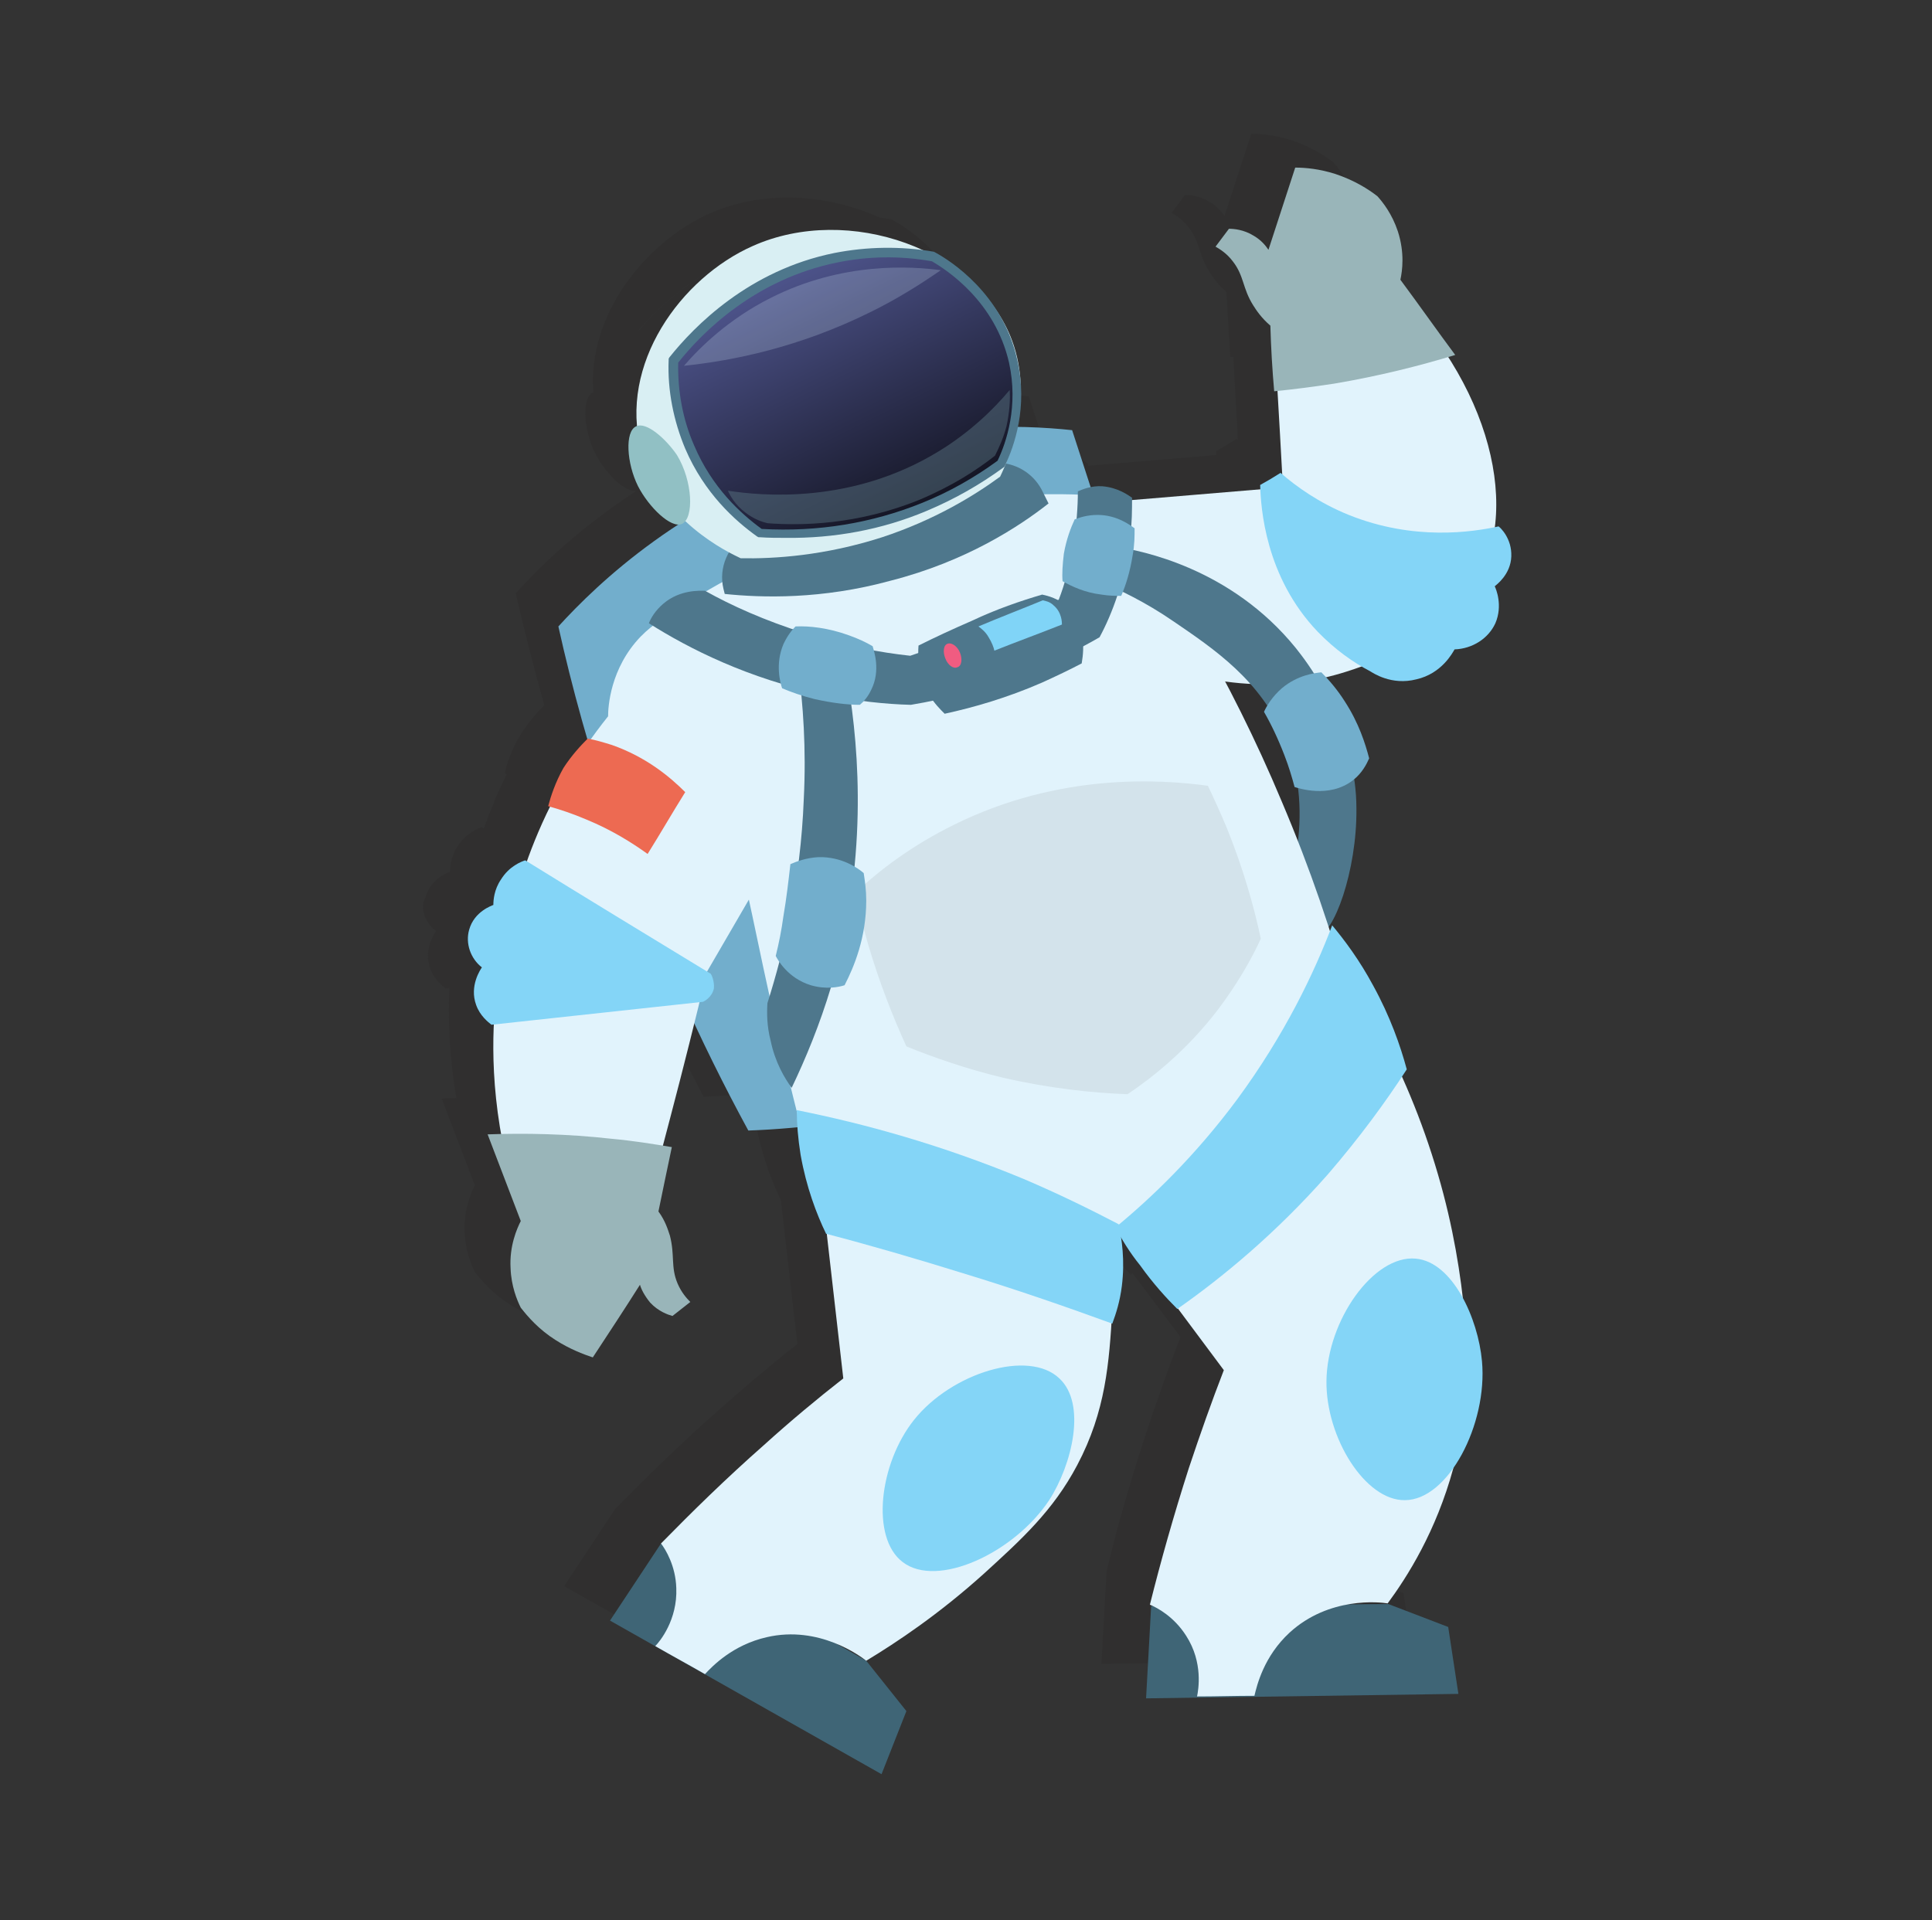
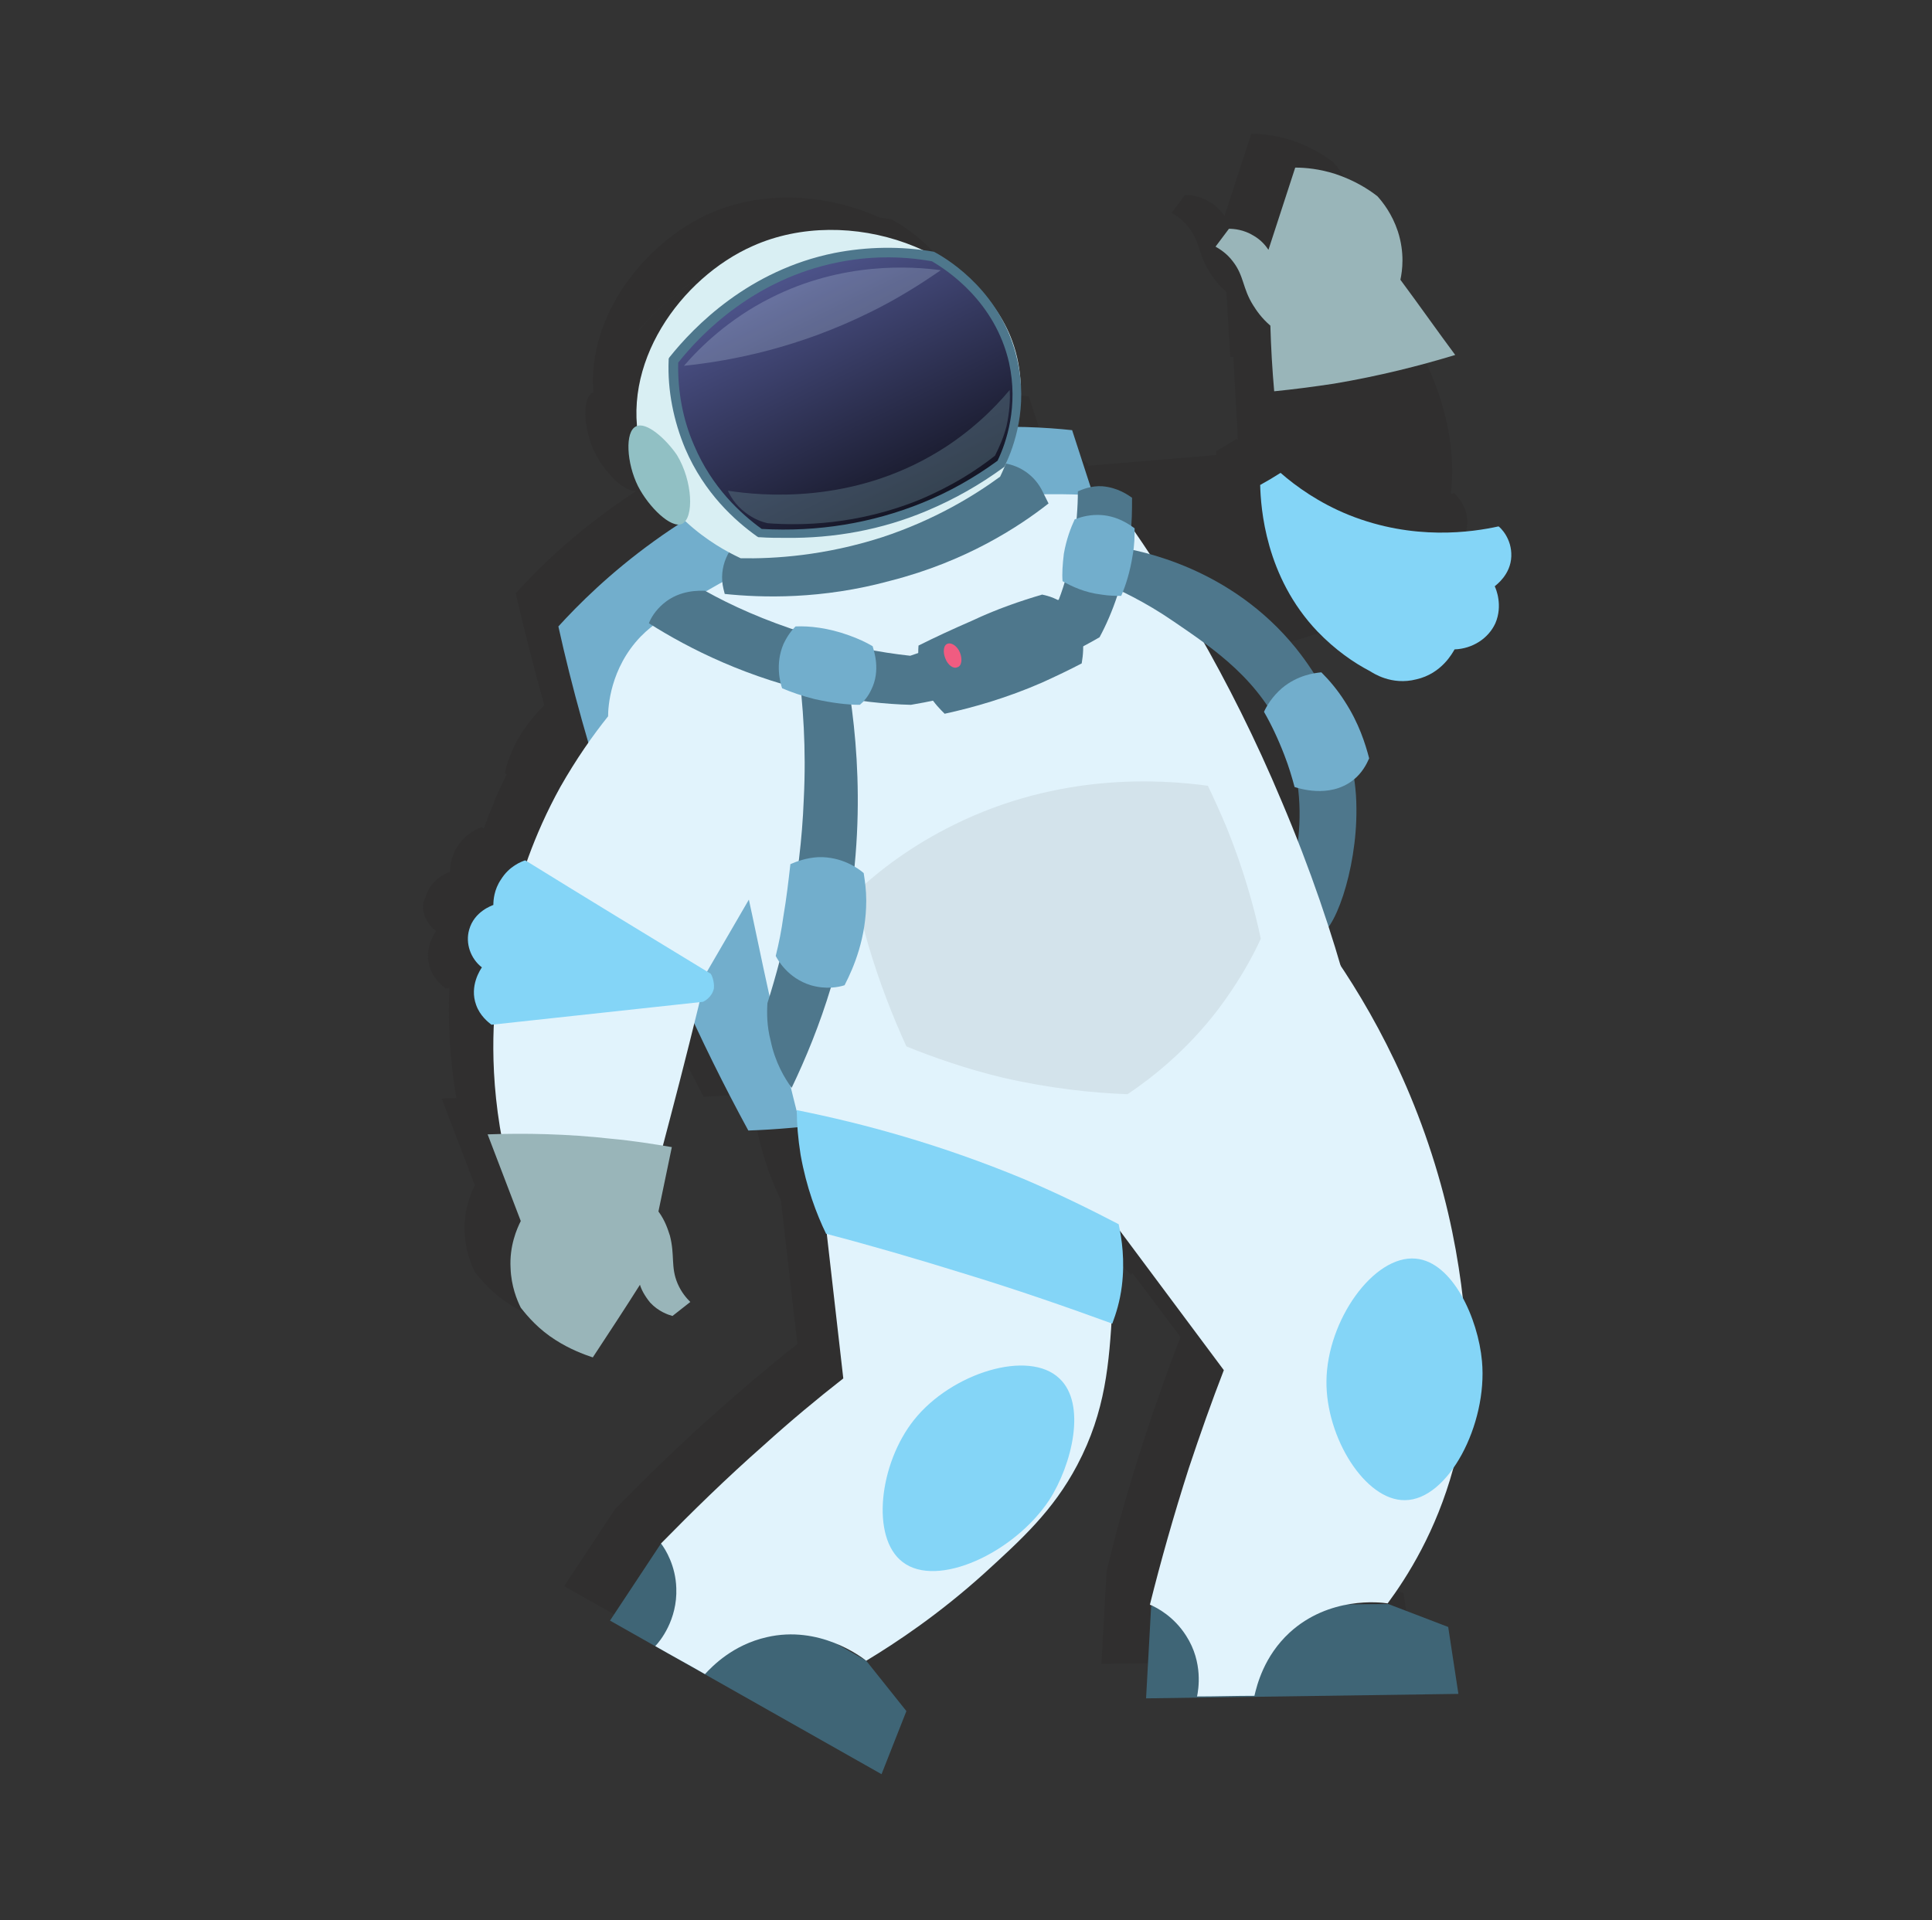
<svg xmlns="http://www.w3.org/2000/svg" id="Layer_1" x="0px" y="0px" viewBox="0 0 303.1 301.3" style="enable-background:new 0 0 303.1 301.3;" xml:space="preserve">
  <rect x="0" y="0" width="303.1" height="301.3" fill="#333333" stroke="none" />
  <style type="text/css">	.st0{opacity:0.2;}	.st1{fill:#231F20;}	.st2{opacity:0.21;fill:#231F20;}	.st3{opacity:0.46;fill:#231F20;}	.st4{fill:#72AECC;}	.st5{fill:#4E778C;}	.st6{fill:#E1F3FC;}	.st7{fill:#3F6576;}	.st8{fill:#84D5F7;}	.st9{fill:#D3E3EB;}	.st10{fill:#D9EFF3;}	.st11{fill:url(#SVGID_1_);}	.st12{fill:#91C0C4;}	.st13{opacity:0.21;fill:#D8F0FC;}	.st14{opacity:0.46;fill:#5D7885;}	.st15{fill:#F05C81;}	.st16{fill:#80D4F7;}	.st17{fill:#99B5B9;}	.st18{fill:#ED6A52;}</style>
  <g class="st0">
    <path class="st1" d="M128.8,255.1l-4.7-2.7C126.6,253.4,128.4,254.7,128.8,255.1z" />
-     <path class="st1" d="M210.7,246.1l-5.4,0C208,245.8,210.1,246,210.7,246.1z" />
    <path class="st1" d="M185.1,101.4c1.2,0.2,2.6,0.3,4.1,0.4c0.9,1,1.7,2.1,2.5,3.3c-0.2,0.4-0.4,0.8-0.6,1.1  c1.1,1.9,2.2,4.2,3.2,6.8c0.7,1.8,1.2,3.4,1.6,5c0.1,0,0.3,0.1,0.6,0.2c0.4,3,0.3,5.8,0,8.4c-0.8-2.1-1.6-4.2-2.5-6.3  C191.2,113.5,188.2,107.3,185.1,101.4z" />
    <path class="st1" d="M113.7,41.3c11.5-5.8,22.4-5,26.8-4.4c-3.2,2.2-6.8,4.5-11.1,6.6c-11.1,5.5-21.5,7.6-29.2,8.4  C102.8,48.8,107.2,44.5,113.7,41.3z" />
    <path class="st2" d="M113.7,41.3c11.5-5.8,22.4-5,26.8-4.4c-3.2,2.2-6.8,4.5-11.1,6.6c-11.1,5.5-21.5,7.6-29.2,8.4  C102.8,48.8,107.2,44.5,113.7,41.3z" />
    <path class="st1" d="M137.2,72.8c-9.8,4.1-18.7,4.1-23.9,3.7c-0.8-0.2-2.2-0.6-3.5-1.7c-1.5-1.2-2.3-2.6-2.7-3.4  c5.2,0.8,19.4,2.2,33.1-6.2c5-3,8.6-6.6,11.1-9.6c0.1,1.4,0,3.4-0.6,5.7c-0.5,1.9-1.2,3.5-1.8,4.6  C146.1,68.2,142.2,70.8,137.2,72.8z" />
    <path class="st3" d="M137.2,72.8c-9.8,4.1-18.7,4.1-23.9,3.7c-0.8-0.2-2.2-0.6-3.5-1.7c-1.5-1.2-2.3-2.6-2.7-3.4  c5.2,0.8,19.4,2.2,33.1-6.2c5-3,8.6-6.6,11.1-9.6c0.1,1.4,0,3.4-0.6,5.7c-0.5,1.9-1.2,3.5-1.8,4.6  C146.1,68.2,142.2,70.8,137.2,72.8z" />
    <path class="st1" d="M68.4,146.1c-0.2,0.3-2,2.9-0.9,5.9c0.6,1.7,1.9,2.7,2.4,3.1c0.2,0,0.4,0,0.6-0.1c-0.2,4.3-0.1,10.3,1.1,17.3  c-0.8,0-1.5,0-2.3,0.1c1.7,4.5,3.5,9.1,5.2,13.6c-0.6,1.2-1.8,3.9-1.6,7.4c0.1,2.8,1,5,1.6,6.2c1.1,1.4,2.8,3.4,5.5,5.1  c2.2,1.4,4.3,2.2,5.8,2.7c2.5-3.8,5-7.6,7.4-11.4c0.2,0.7,0.7,1.7,1.6,2.8c1.3,1.4,2.8,1.9,3.5,2.1c0.9-0.7,1.9-1.5,2.8-2.2  c-0.6-0.6-1.4-1.5-2-2.9c-1.1-2.6-0.4-4.4-1.2-7.5c-0.3-0.9-0.7-2.3-1.8-3.8c0.7-3.3,1.4-6.7,2.1-10c-0.4-0.1-0.8-0.1-1.2-0.2  c0.4-1.6,0.8-3.1,1.2-4.7c1.3-4.8,2.5-9.6,3.7-14.4c2.8,6,5.7,11.6,8.5,16.9c2.4-0.1,4.9-0.3,7.6-0.5c0.1,1.4,0.3,2.8,0.5,4.3  c0.9,5.1,2.5,9.3,4,12.4c0,0,0,0,0,0c0.9,7.5,1.7,15.1,2.6,22.6c-4.1,3.2-8.2,6.7-12.5,10.5c-5.9,5.2-11.2,10.4-16.1,15.4l-8,12.1  l8.7,4.9c2.1,1.2,4.1,2.3,6.2,3.5c0,0,0,0,0,0l27.8,15.7l3.9-9.9l-6.3-7.9l-4.7-2.7c2.6,1.1,4.3,2.4,4.7,2.7  c4.8-2.8,11.5-7.2,18.5-13.7c5.8-5.3,10.8-9.9,14.6-17c4.1-7.7,4.9-14.8,5.4-22.2c0,0,0,0,0,0c0.6-1.6,1.2-3.5,1.5-5.9  c0.4-3,0.3-5.6,0-7.6c0.8,1.4,1.7,2.9,2.8,4.4c2,2.8,4,5,5.8,6.8c0.1-0.1,0.2-0.1,0.3-0.2c2.5,3.3,5,6.7,7.5,10  c-1.9,4.9-3.7,10-5.5,15.4c-2.4,7.4-4.5,14.6-6.1,21.4l-0.8,14.5l8.1-0.1v0c3,0,6-0.1,9-0.1v0l31.9-0.4l-1.6-10.5l-9.4-3.7l-5.4,0  c2.8-0.4,4.9-0.1,5.4,0c3.1-4.2,7.6-11.4,10.3-21.2c0-0.1,0-0.1,0.1-0.2c3-4.4,4.9-10.8,4.4-16.6c-0.3-3.2-1.3-6.8-2.9-9.8  c-0.7-5.9-1.9-12.5-3.9-19.5c-1.6-5.6-3.6-10.7-5.7-15.4c0.2-0.3,0.4-0.7,0.7-1c-1-3.7-2.6-8.2-5.3-13.2c-2.1-3.8-4.3-6.9-6.4-9.4  c-0.1,0.3-0.2,0.5-0.3,0.8c-0.1-0.2-0.1-0.4-0.2-0.7c2.2-3.1,4.5-11,4.4-18.6c0-1.6-0.2-3.1-0.4-4.6c1.3-1.1,2-2.4,2.3-3.2  c-0.5-2.3-1.6-5.5-3.7-8.9c-1-1.5-2-2.8-3-3.8c1-0.2,2-0.5,3-0.8c0.4-0.1,1.3-0.4,2.5-0.8c0.4,0.3,0.9,0.5,1.3,0.7  c0.5,0.3,3.5,2.2,7.3,1.3c4-1,5.7-4.2,6-4.7c2.8-0.1,5.3-1.7,6.4-4.1c1.3-2.8,0.1-5.4-0.1-5.8c0.2-0.2,2.5-1.8,2.6-4.7  c0.1-2.7-1.8-4.4-2-4.7c-0.2,0-0.4,0.1-0.6,0.1c1-8-1.4-17.6-7.3-26.8c0.4-0.1,0.7-0.2,1.1-0.3c-2.9-3.9-5.7-7.9-8.6-11.8  c0.3-1.4,0.7-4.2-0.4-7.6c-0.9-2.7-2.3-4.5-3.2-5.5c-1.4-1.1-3.6-2.5-6.6-3.5c-2.5-0.8-4.7-1-6.3-1c-1.4,4.3-2.8,8.6-4.2,12.9  c-0.4-0.6-1.1-1.5-2.3-2.2c-1.6-1-3.2-1.1-3.9-1.1c-0.7,0.9-1.4,1.9-2.1,2.8c0.7,0.4,1.8,1.1,2.7,2.3c1.8,2.3,1.5,4.2,3.2,6.9  c0.5,0.8,1.3,2,2.7,3.2c0.2,3.4,0.4,6.8,0.6,10.2c0.2,0,0.3,0,0.5,0c0.2,4.3,0.5,8.7,0.7,13c-0.1,0-0.1-0.1-0.2-0.1  c-1.1,0.6-2.1,1.3-3.2,1.9c0,0.2,0,0.4,0,0.6c-6.7,0.6-13.4,1.1-20.1,1.7c0-0.1,0-0.2,0-0.3c-0.6-0.5-2.2-1.7-4.6-1.8  c-0.7,0-1.3,0-1.8,0.1c-1-3-1.9-5.9-2.9-8.9c-2.4-0.3-5.3-0.5-8.5-0.5c0.6-2.8,0.8-6.2,0.1-9.9c0-0.1,0-0.1,0-0.2  c0-0.1,0-0.2-0.1-0.3c0-0.1,0-0.2-0.1-0.2c0-0.2-0.1-0.4-0.1-0.6c0-0.1,0-0.1-0.1-0.2c-0.1-0.2-0.1-0.5-0.2-0.7  c0-0.1,0-0.2-0.1-0.2c0-0.1-0.1-0.3-0.1-0.4c-2.9-8.8-10-13.3-12.2-14.5l-0.2-0.1c-0.6-0.1-1.3-0.2-1.9-0.3  c-8.2-3.7-18.2-4.3-26.6-0.6c-10.2,4.6-19.2,16.1-18.2,28.1c0,0-0.1,0-0.1,0c-1.8,0.9-1.4,5.9,0.3,9.4c1.6,3.2,4.8,6.4,6.6,6  c-9.1,5.9-15.4,12.1-19,16.1c1.3,5.6,2.8,11.5,4.5,17.6c-1.1,1-2.5,2.6-3.8,4.7c-1.4,2.3-2.1,4.4-2.4,6c0.1,0,0.2,0.1,0.3,0.1  c-1.5,2.9-2.6,5.8-3.6,8.5c-0.1-0.1-0.2-0.1-0.3-0.2c-0.6,0.2-2.5,0.9-3.8,3c-1.1,1.6-1.2,3.3-1.2,4c-0.2,0.1-3,1-3.8,3.9  C65.8,142.4,66.6,144.7,68.4,146.1z M149,66c-2.9,2.2-6.8,4.8-11.8,6.9c-9.8,4.1-18.7,4.1-23.9,3.7c-0.8-0.2-2.2-0.6-3.5-1.7  c-1.5-1.2-2.3-2.6-2.7-3.4c5.2,0.8,19.4,2.2,33.1-6.2c5-3,8.6-6.6,11.1-9.6c0.1,1.4,0,3.4-0.6,5.7C150.3,63.2,149.6,64.8,149,66z   M100.2,51.8c2.6-3,7-7.3,13.5-10.6c11.5-5.8,22.4-5,26.8-4.4c-3.2,2.2-6.8,4.5-11.1,6.6C118.3,49,107.9,51.1,100.2,51.8z   M196.6,126.4c-0.8-2.1-1.6-4.2-2.5-6.3c-2.8-6.7-5.8-12.9-8.9-18.7c1.2,0.2,2.6,0.3,4.1,0.4c0.9,1,1.7,2.1,2.5,3.3  c-0.2,0.4-0.4,0.8-0.6,1.1c1.1,1.9,2.2,4.2,3.2,6.8c0.7,1.8,1.2,3.4,1.6,5c0.1,0,0.3,0.1,0.6,0.2  C197,121.1,196.9,123.9,196.6,126.4z" />
  </g>
  <g>
    <path class="st4" d="M179.6,102.6c-3.8-11.7-7.6-23.4-11.4-35.1c-8.4-0.9-22.4-1.2-38.4,3.8c-22.2,6.9-36.1,20.3-42.2,27  c2.1,9.5,4.9,19.6,8.5,30.3c6.4,18.9,13.9,35.2,21.3,48.8c8.6-0.3,19.1-1.6,30.8-4.7c20-5.4,34.9-14.4,44.6-21.3  C188.5,135.2,184.1,118.9,179.6,102.6z" />
    <path class="st5" d="M203.1,120.5c1.4,6.2,0.7,12-0.3,16.1c1.3,8.2,2.7,10.1,3.8,10.2c2.6,0.1,6.3-10.2,6.2-19.9c0-2.9-0.4-5.5-1-8  C208.9,119.6,206,119.9,203.1,120.5z" />
    <path class="st6" d="M110.8,94.5c-1.6,0.3-6.3,1.3-10.3,5.4c-4.8,5-5.1,11.1-5.1,12.5c-2.4,3-5,6.7-7.5,11.1  c-4.2,7.6-6.5,14.8-7.8,20.4c-1.7,7.7-2.4,13.6-2.5,14.7c-0.5,6.8-0.5,18.8,4.8,33.5c1.3,1.4,2.5,2.2,3.6,2.8  c6.4,3.2,13.6-1,14.4-1.5c1.6-6,3.2-12.1,4.8-18.2c2-7.6,3.9-15.2,5.7-22.7c4.3-7.4,8.6-14.8,12.9-22.2c0.7-3.3,1.5-8.9,0-15.6  C121.2,103.2,113.5,96.6,110.8,94.5z" />
    <polygon class="st7" points="179.8,266.5 228.8,265.8 227.2,255.3 217.8,251.7 180.6,252  " />
    <path class="st6" d="M174.1,77.9c-4.9-0.4-10.2-0.5-15.9-0.1c-24.9,1.7-44,12.2-55.3,20c7.5,16.2,11.4,29.6,13.6,39  c2,8.4,3.8,19,8.7,38.4c1.1,4.4,2.1,8.1,2.7,10.4c4.4,2.6,11.1,5.8,19.7,7.5c13.6,2.6,24.9,0,30.7-1.8c4.5-2.2,10.2-5.5,16-10.7  c9.9-8.9,14.8-18.9,17.2-24.9c-2.5-9.2-5.9-19.3-10.4-29.9C192.9,106.2,183.1,90.2,174.1,77.9z" />
    <path class="st6" d="M205.8,145.2c6.5,8.5,14.7,21.6,19.8,39.1c2.4,8.2,3.6,15.8,4.2,22.3c0.6,5.2,0.9,13.8-1.8,23.8  c-2.7,9.9-7.2,17-10.3,21.2c-1.2-0.2-9.2-1.1-15.4,4.6c-4,3.7-5.1,8.2-5.5,9.9c-3,0-6,0.1-9,0.1c0.2-1,1-5.3-1.7-9.5  c-1.9-3-4.5-4.4-5.7-4.9c1.7-6.8,3.7-13.9,6.1-21.4c1.8-5.4,3.6-10.5,5.5-15.4c-7.9-10.6-15.8-21.2-23.7-31.8  C181,170.7,193.4,157.9,205.8,145.2z" />
    <polygon class="st7" points="95.7,254.3 138.3,278.4 142.2,268.5 135.9,260.6 103.7,242.2  " />
    <path class="st6" d="M169.3,165.4c5.4,17.2,5.7,31.4,5.2,40.2c-0.5,8.2-1,15.8-5.5,24.3c-3.8,7.2-8.8,11.7-14.6,17  c-7.1,6.4-13.7,10.8-18.5,13.7c-0.9-0.7-7.4-5.6-15.6-3.7c-5.3,1.2-8.5,4.5-9.7,5.8c-2.6-1.5-5.2-2.9-7.8-4.4  c0.7-0.7,3.5-4.1,3.3-9.1c-0.1-3.5-1.7-6.1-2.4-7c4.9-5,10.2-10.2,16.1-15.4c4.2-3.8,8.4-7.3,12.5-10.5c-1.5-13.1-3-26.3-4.5-39.4  C141.6,173.1,155.4,169.3,169.3,165.4z" />
-     <path class="st8" d="M175,192.6c5.6-4.6,12.5-11.2,19.1-20.1c7.5-10.2,12.1-19.9,14.9-27.3c2,2.4,4.3,5.5,6.4,9.4  c2.7,4.9,4.3,9.5,5.3,13.2c-3.3,5.1-7.4,10.7-12.4,16.5c-8.2,9.3-16.6,16.2-23.6,21.1c-1.8-1.8-3.8-4-5.8-6.8  C177.2,196.5,176,194.5,175,192.6z" />
    <path class="st8" d="M175.5,192.1c-4.6-2.4-9.5-4.8-14.9-7.1c-13-5.4-25.1-8.7-35.6-10.8c0,2.1,0.2,4.5,0.6,7  c0.9,5.1,2.5,9.3,4,12.4c6.9,1.8,14.1,3.9,21.5,6.2c8.2,2.5,16,5.2,23.4,7.9c0.6-1.6,1.2-3.5,1.5-5.9  C176.5,197.8,176,194.4,175.5,192.1z" />
    <path class="st9" d="M189.5,123.3c1,2.1,2,4.3,3,6.7c2.5,6.2,4.2,12.1,5.3,17.3c-1.5,3.3-3.7,7.1-6.7,11.1  c-4.9,6.4-10.2,10.6-14.2,13.3c-5.5-0.2-12.2-0.9-19.6-2.6c-5.8-1.4-10.9-3.2-15.1-4.9c-2.1-4.6-4.2-9.9-6-16  c-0.8-2.8-1.5-5.5-2-8.1c3.7-3.5,8.8-7.4,15.5-10.7C166.3,121.2,182.1,122.3,189.5,123.3z" />
    <path class="st5" d="M164.5,79l-1.1-2.2c-1.4-2.6-4.1-4.2-7.1-4.2c-3.8,0.1-8,0.5-12.6,1.3c-11.1,2-20,6.1-26.5,9.9  c-3,1.8-4.5,5.3-3.7,8.6l0.2,0.8c5.8,0.6,15.2,0.9,26.1-2.1C151.5,88.1,159.8,82.7,164.5,79z" />
    <path class="st10" d="M156.9,74.8c1.4-2.9,5.3-12,1.9-21.3c-5.3-14.4-25.7-21.6-40.7-14.9c-11.3,5-21.1,18.6-17.5,32  c3,11.1,13.7,16.1,15.6,17c5.3,0.1,13.2-0.4,22.2-3.3C146.6,81.6,152.8,77.8,156.9,74.8z" />
    <linearGradient id="SVGID_1_" gradientUnits="userSpaceOnUse" x1="286.771" y1="127.132" x2="299.482" y2="184.467" gradientTransform="matrix(0.971 -0.238 0.238 0.971 -192.143 -26.562)">
      <stop offset="0" style="stop-color:#636BB2" />
      <stop offset="1" style="stop-color:#131422" />
    </linearGradient>
    <path class="st11" d="M146.4,40.3c-3.8-0.6-9.1-1.1-15.3,0.2c-14.3,2.9-22.8,12.7-25.5,16.2c-0.1,2.9,0.1,8,2.6,13.6  c3.3,7.5,8.6,11.7,11.1,13.5c5.7,0.4,15.2,0.2,25.7-4.1c5-2,9-4.5,12.1-6.8c1-2,3.6-8.3,1.9-16C156.6,46.1,147.8,41,146.4,40.3z" />
    <g>
      <path class="st5" d="M145.3,80.2c4.3-1.8,8.4-4.1,12.2-6.9l0.1-0.1l0.1-0.2c1.4-3,3.6-9.1,1.9-16.5c-2.3-10.4-10.5-15.6-12.9-16.9   l-0.2-0.1c-5.2-0.9-10.5-0.8-15.6,0.2c-13.4,2.7-22,11.5-25.9,16.4l-0.1,0.2l0,0.2c-0.2,4.8,0.8,9.6,2.6,13.9   c3,7,7.8,11.3,11.3,13.8l0.2,0.1l0.2,0c1.3,0.1,2.7,0.1,4,0.1h0C130.9,84.5,138.4,83.1,145.3,80.2z M108.9,69.9   c-1.8-4.1-2.6-8.6-2.5-13c3.8-4.8,12.1-13.1,24.9-15.7c4.8-1,9.9-1.1,14.9-0.2c2.4,1.4,9.9,6.3,12.1,15.9   c1.5,6.8-0.4,12.5-1.8,15.4c-3.7,2.7-7.6,4.9-11.8,6.6c-7.9,3.2-16.4,4.6-25.2,4.1C116.2,80.6,111.7,76.5,108.9,69.9z" />
    </g>
    <path class="st12" d="M99.8,66.9c1.6-0.8,4.7,2,6.4,4.5c2.5,4.1,2.7,9.9,0.8,10.8c-1.7,0.8-5.2-2.6-6.9-5.9  C98.3,72.7,98,67.7,99.8,66.9z" />
    <path class="st13" d="M147.6,42.4c-3.2,2.2-6.8,4.5-11.1,6.6c-11.1,5.5-21.5,7.6-29.2,8.4c2.6-3,7-7.3,13.5-10.6  C132.2,41,143.1,41.8,147.6,42.4z" />
    <path class="st14" d="M158.4,61.2c-2.5,3-6.2,6.6-11.1,9.6c-13.7,8.4-27.9,7-33.1,6.2c0.3,0.7,1.1,2.2,2.7,3.4  c1.4,1.1,2.7,1.5,3.5,1.7c5.2,0.4,14.1,0.3,23.9-3.7c5-2.1,8.9-4.6,11.8-6.9c0.6-1.2,1.3-2.7,1.8-4.6  C158.4,64.6,158.5,62.6,158.4,61.2z" />
-     <path class="st6" d="M170.2,98.8c2,4.1,5.4,6.3,7.2,7.3c0.9,0.6,3.7,2.3,7.4,1.9c2.2-0.2,3.8-1,4.8-1.5c4.1,0.8,12.2,1.9,21.6-1.1  c2.2-0.7,15-4.7,20.5-14.1c7.2-12.3,1.5-33.1-15.9-48.5c-5.4,1.3-10.8,2.7-16.2,4c0.5,9.5,1.1,18.9,1.6,28.4  c-0.8,0.5-1.7,1-2.5,1.5c-8.4,0.7-16.7,1.4-25.1,2.1C168.6,84.9,167.2,92.7,170.2,98.8z" />
    <path class="st8" d="M200.9,74.2c2.4,2.1,6,4.7,10.7,6.6c10.2,4.1,19.4,2.7,23.5,1.8c0.3,0.2,2.1,1.9,2,4.7  c-0.1,2.9-2.4,4.5-2.6,4.7c0.2,0.4,1.3,3,0.1,5.8c-1.1,2.4-3.6,4-6.4,4.1c-0.3,0.5-2,3.8-6,4.7c-3.9,1-6.8-1-7.3-1.3  c-2.5-1.3-5.4-3.3-8.2-6.2c-8.2-8.6-8.9-19.4-9-23C198.8,75.5,199.8,74.9,200.9,74.2z" />
    <path class="st5" d="M177.6,78.1c0,1.9,0,4-0.3,6.3c-0.8,6.6-2.8,11.9-4.8,15.6c-3.1,1.8-6.6,3.5-10.6,5.2  c-7.1,2.9-13.6,4.5-19,5.4c-4-0.1-8.6-0.6-13.6-1.6c-11.9-2.5-21.2-7.2-27.5-11.2c0.3-0.8,1-2,2.3-3.1c2.6-2.2,5.7-2,6.5-2  c4.1,2.3,9.4,4.7,15.8,6.7c6.2,2,11.8,3,16.4,3.5c5-1.7,10.2-3.5,15.5-5.6c2.7-1.1,5.3-2.1,7.8-3.2c0.9-2.3,1.7-5.2,2.3-8.6  c0.5-3.2,0.7-6,0.7-8.4c0.7-0.3,2.1-0.9,3.8-0.8C175.4,76.5,177,77.7,177.6,78.1z" />
    <path class="st5" d="M163.5,93.3c0.9,0.2,2.6,0.6,4,2c3.5,3.3,2.2,8.5,2.2,8.8c-1.9,1-4,2-6.2,3c-5.5,2.4-10.7,3.9-15.3,4.9  c-0.7-0.7-1.6-1.6-2.4-2.9c-1.9-3.2-1.8-6.4-1.7-7.8c2.6-1.3,5.4-2.6,8.4-3.9C156.3,95.6,160.1,94.3,163.5,93.3z" />
    <path class="st15" d="M150.6,102.4c0.4,1,0.3,2.1-0.4,2.3c-0.6,0.3-1.5-0.3-1.9-1.4c-0.4-1-0.3-2.1,0.4-2.3  C149.3,100.8,150.2,101.4,150.6,102.4z" />
-     <path class="st16" d="M163.6,94.2c0.4,0.1,1.1,0.2,1.7,0.8c1.3,1.1,1.3,2.7,1.3,3c-3.5,1.4-7.1,2.7-10.6,4.1  c-0.1-0.5-0.4-1.3-0.9-2.1c-0.5-0.9-1.2-1.4-1.6-1.7C156.8,96.9,160.2,95.6,163.6,94.2z" />
    <path class="st17" d="M199.9,61.4c3-0.3,6.1-0.7,9.4-1.2c7.1-1.2,13.4-2.8,19-4.5c-2.9-3.9-5.7-7.9-8.6-11.8  c0.3-1.4,0.7-4.2-0.4-7.6c-0.9-2.7-2.3-4.5-3.2-5.5c-1.4-1.1-3.6-2.5-6.6-3.5c-2.5-0.8-4.7-1-6.3-1c-1.4,4.3-2.8,8.6-4.2,12.9  c-0.4-0.6-1.1-1.5-2.3-2.2c-1.6-1-3.2-1.1-3.9-1.1c-0.7,0.9-1.4,1.9-2.1,2.8c0.7,0.4,1.8,1.1,2.7,2.3c1.8,2.3,1.5,4.2,3.2,6.9  c0.5,0.8,1.3,2,2.7,3.2C199.4,54.6,199.6,58,199.9,61.4z" />
-     <path class="st17" d="M105.4,180c-3-0.5-6.1-1-9.4-1.3c-7.1-0.8-13.7-0.9-19.5-0.7c1.7,4.5,3.5,9.1,5.2,13.6  c-0.6,1.2-1.8,3.9-1.6,7.4c0.1,2.8,1,5,1.6,6.2c1.1,1.4,2.8,3.4,5.5,5.1c2.2,1.4,4.3,2.2,5.8,2.7c2.5-3.8,5-7.6,7.4-11.4  c0.2,0.7,0.7,1.7,1.6,2.8c1.3,1.4,2.8,1.9,3.5,2.1c0.9-0.7,1.9-1.5,2.8-2.2c-0.6-0.6-1.4-1.5-2-2.9c-1.1-2.6-0.4-4.4-1.2-7.5  c-0.3-0.9-0.7-2.3-1.8-3.8C104,186.7,104.7,183.3,105.4,180z" />
+     <path class="st17" d="M105.4,180c-3-0.5-6.1-1-9.4-1.3c-7.1-0.8-13.7-0.9-19.5-0.7c1.7,4.5,3.5,9.1,5.2,13.6  c-0.6,1.2-1.8,3.9-1.6,7.4c0.1,2.8,1,5,1.6,6.2c1.1,1.4,2.8,3.4,5.5,5.1c2.2,1.4,4.3,2.2,5.8,2.7c2.5-3.8,5-7.6,7.4-11.4  c0.2,0.7,0.7,1.7,1.6,2.8c1.3,1.4,2.8,1.9,3.5,2.1c0.9-0.7,1.9-1.5,2.8-2.2c-0.6-0.6-1.4-1.5-2-2.9c-1.1-2.6-0.4-4.4-1.2-7.5  c-0.3-0.9-0.7-2.3-1.8-3.8z" />
    <path class="st8" d="M111.5,152.8c-9.7-5.9-19.4-11.8-29.1-17.8c-0.6,0.2-2.5,0.9-3.8,3c-1.1,1.6-1.2,3.3-1.2,4  c-0.2,0.1-3,1-3.8,3.9c-0.6,2.1,0.2,4.5,2,5.9c-0.2,0.3-2,2.9-0.9,5.9c0.6,1.7,1.9,2.7,2.4,3.1c11.1-1.2,22.1-2.4,33.2-3.6  c0.2-0.1,1.4-0.7,1.7-2.1C112.1,153.9,111.6,152.9,111.5,152.8z" />
-     <path class="st18" d="M92.2,115.9c1.2,0.2,2.5,0.6,3.8,1c5.4,1.9,9.1,5,11.5,7.4c-2,3.2-3.9,6.5-5.9,9.7c-2.5-1.8-5.7-3.8-9.6-5.4  c-2.1-0.9-4.2-1.6-6-2.1c0.4-1.5,1.1-3.7,2.4-6C89.7,118.5,91.1,117,92.2,115.9z" />
    <path class="st5" d="M124.2,170.7c2.2-4.6,4.4-9.9,6.2-15.9c5.7-19.3,4.5-36.6,2.6-47.9c-2.6-0.8-5.2-1.6-7.8-2.4  c0.8,6,1.3,13,0.9,20.9c-0.5,12.9-3.1,23.8-5.7,32c-0.1,1.5-0.1,3.6,0.5,5.9C121.6,166.7,123.1,169.2,124.2,170.7z" />
    <path class="st5" d="M203.3,101.7c-10.2-12.6-24.3-15.3-28.2-15.9c-0.8,1.8-1.6,3.6-2.4,5.5c2.8,1.2,6.9,3.1,11.4,6.2  c6.3,4.3,13.8,9.3,17.5,18.5c0.6,1.5,1.1,3.1,1.4,4.6c2.9-0.5,5.8-0.9,8.7-1.7C209.8,110.3,205.3,104.2,203.3,101.7z" />
    <path class="st4" d="M166.7,91.2c-0.1-1.2,0-2.6,0.2-4.3c0.4-2.3,1.1-4.1,1.7-5.4c0.8-0.3,2-0.7,3.6-0.7c3,0,5.1,1.6,5.8,2.1  c0,1.2,0,2.6-0.3,4.2c-0.4,2.6-1.1,4.8-1.8,6.4c-0.9,0-1.9,0-3.1-0.2C170.2,93,168.1,92,166.7,91.2z" />
    <path class="st4" d="M134.9,110.6c0.6-0.5,1.3-1.3,1.8-2.4c1.5-3,0.4-6.1,0.2-6.8c-1-0.6-2.3-1.2-3.7-1.7c-3.3-1.2-6.3-1.5-8.4-1.4  c-0.6,0.6-1.3,1.5-1.9,2.8c-1.3,3.1-0.5,6-0.2,6.9c1.4,0.6,3.1,1.2,5.1,1.7C130.5,110.3,132.9,110.6,134.9,110.6z" />
    <path class="st4" d="M214.8,119c-0.4,0.9-1.1,2.3-2.5,3.4c-3.8,3-8.8,1.2-9.2,1.1c-0.4-1.5-0.9-3.2-1.6-5c-1-2.6-2.1-4.9-3.2-6.8  c0.4-0.9,1.3-2.4,2.8-3.7c2.5-2.1,5.2-2.4,6.2-2.5c1.2,1.2,2.5,2.7,3.7,4.6C213.2,113.5,214.2,116.7,214.8,119z" />
    <path class="st4" d="M135.5,137c0.2,1.3,0.4,2.7,0.4,4.3c0,5.8-1.9,10.4-3.4,13.3c-0.9,0.3-2.9,0.7-5.3,0c-3.6-1.1-5.2-4-5.5-4.6  c0.5-2,0.9-4,1.2-6.2c0.5-2.9,0.8-5.6,1.1-8.2c0.9-0.4,2.5-1,4.4-1.1C132.1,134.4,134.7,136.3,135.5,137z" />
    <path class="st8" d="M222.1,197.5c-6.6-0.6-13.9,9.7-14,19.2c-0.1,8.9,6.1,18.8,12.3,18.7c6.8,0,13-11.9,12.1-21.8  C231.9,206.9,227.9,198,222.1,197.5z" />
    <path class="st8" d="M166.2,216.3c-4.8-4.6-16.9-0.9-22.8,6.5c-5.5,6.9-6.8,18.5-1.8,22.3c5.4,4.2,17.5-1.4,23-9.7  C168.2,229.8,170.5,220.3,166.2,216.3z" />
  </g>
</svg>